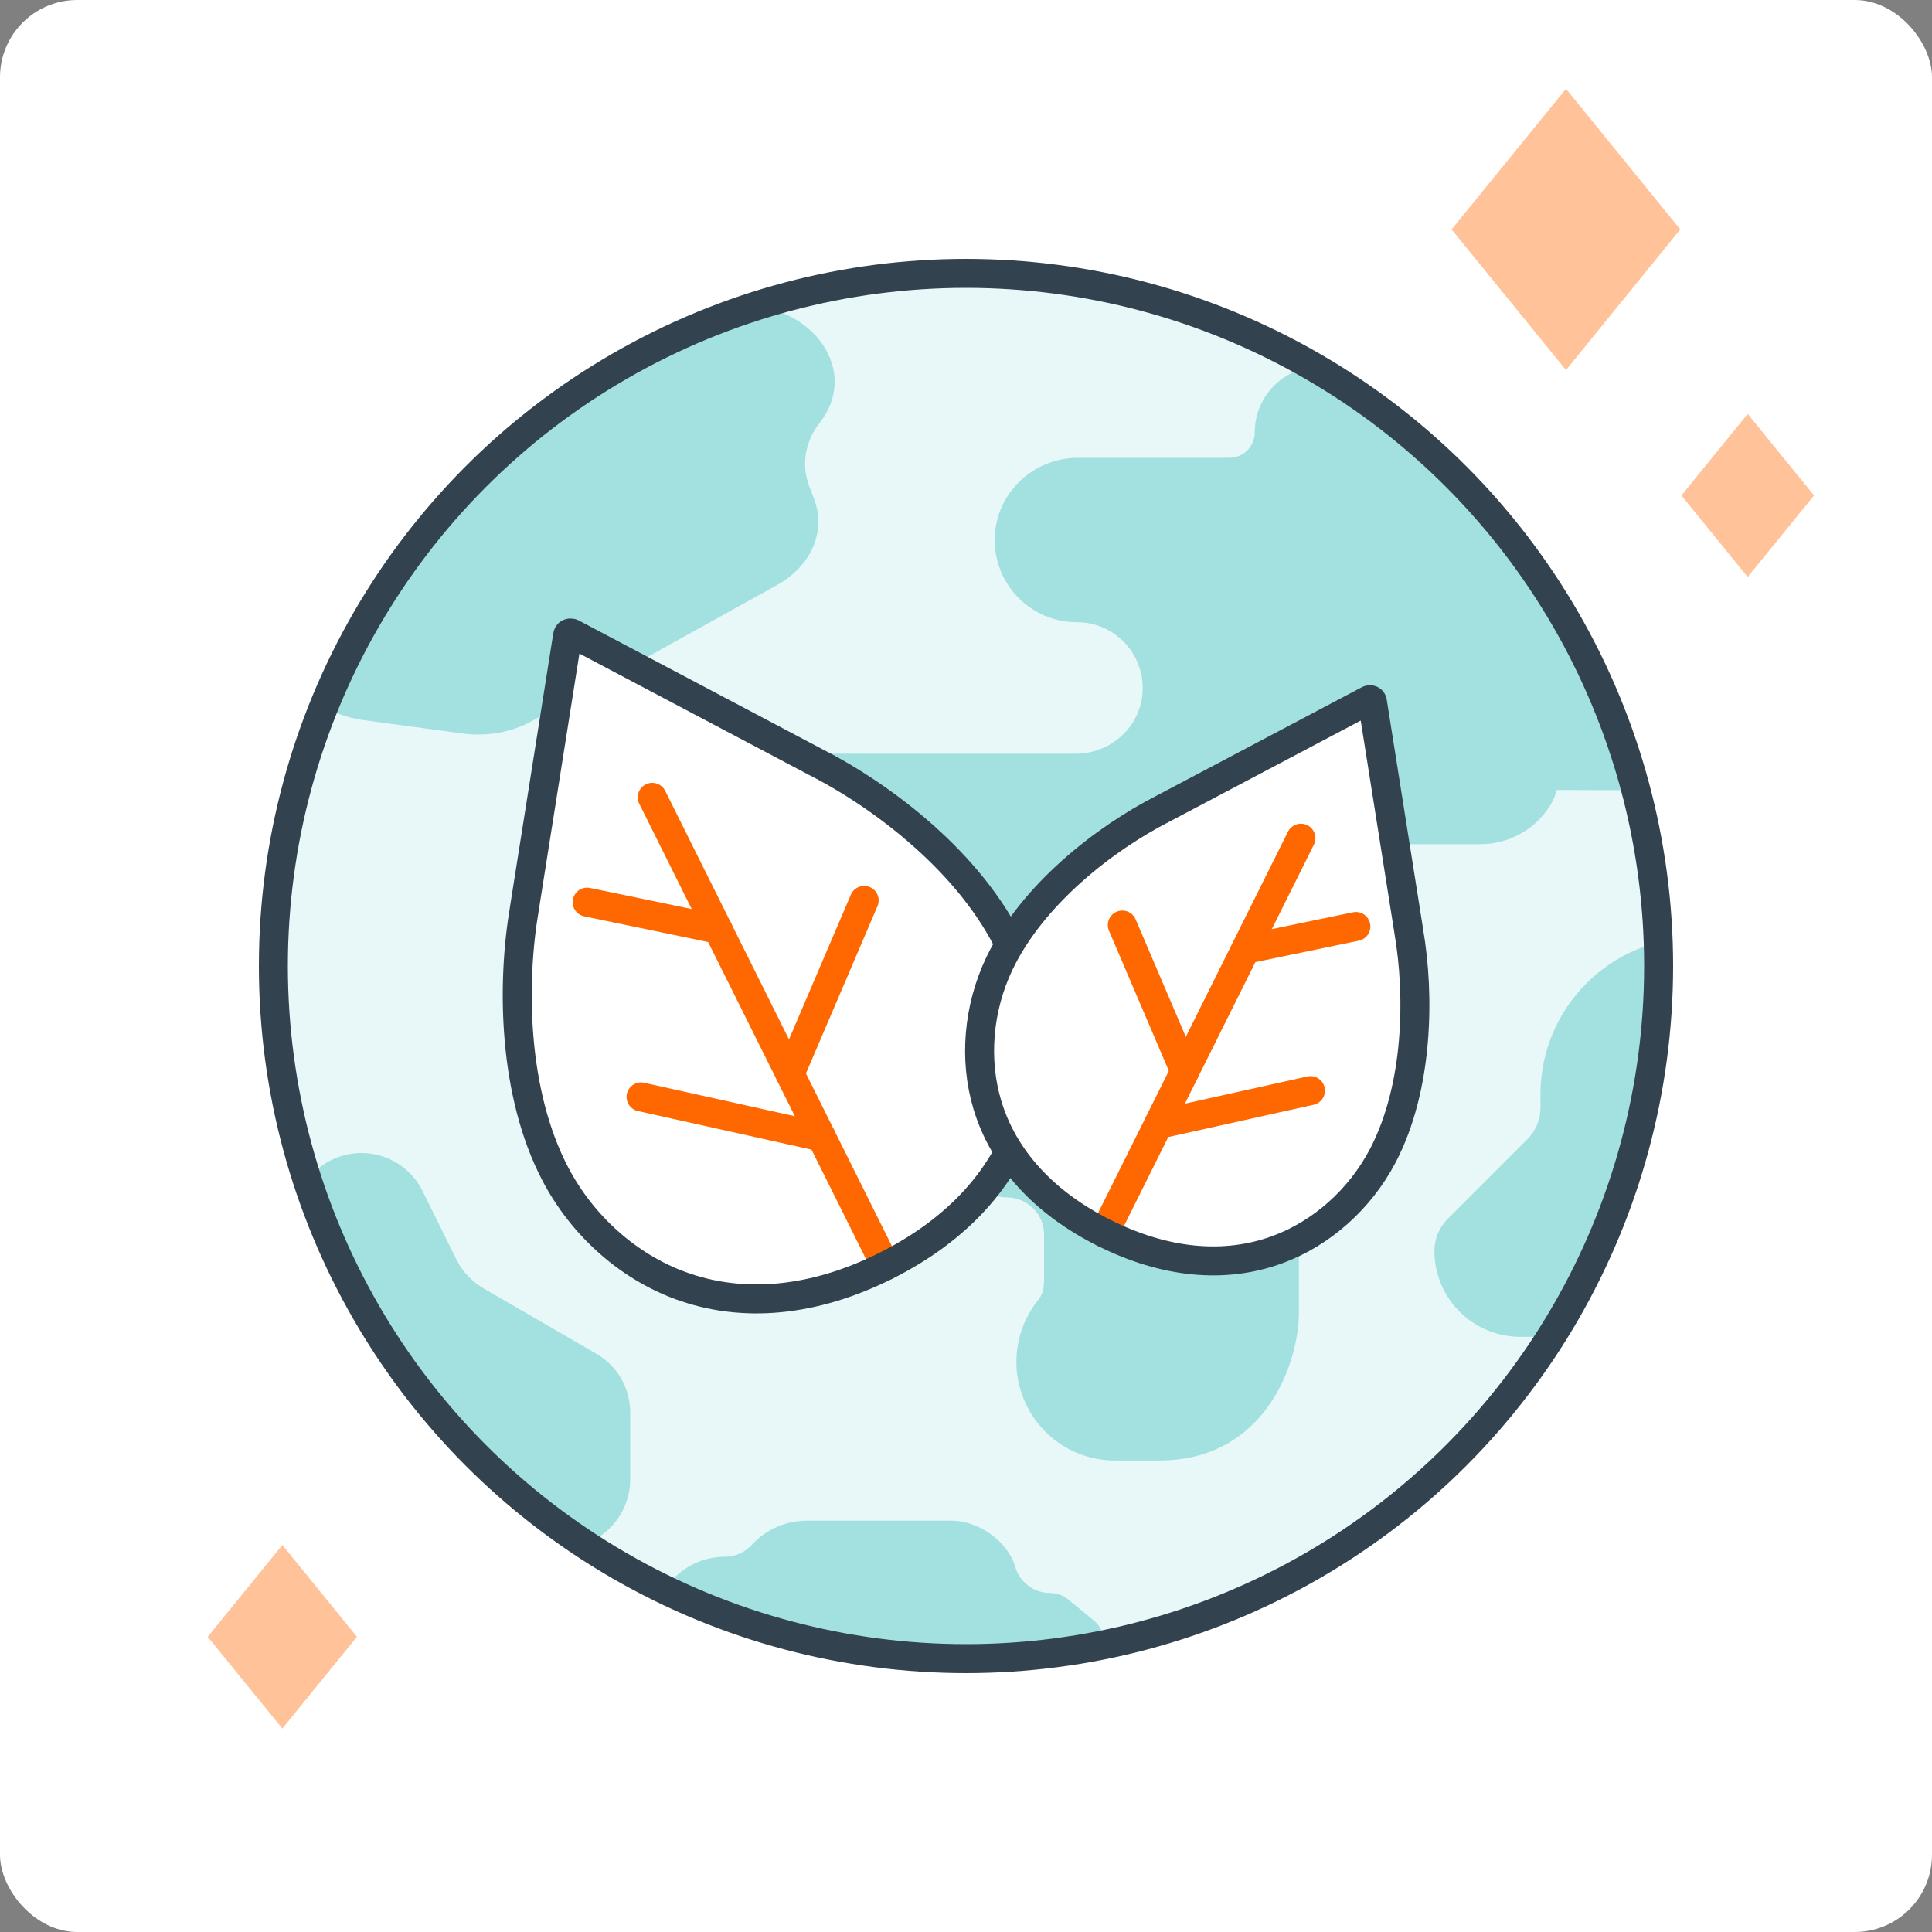
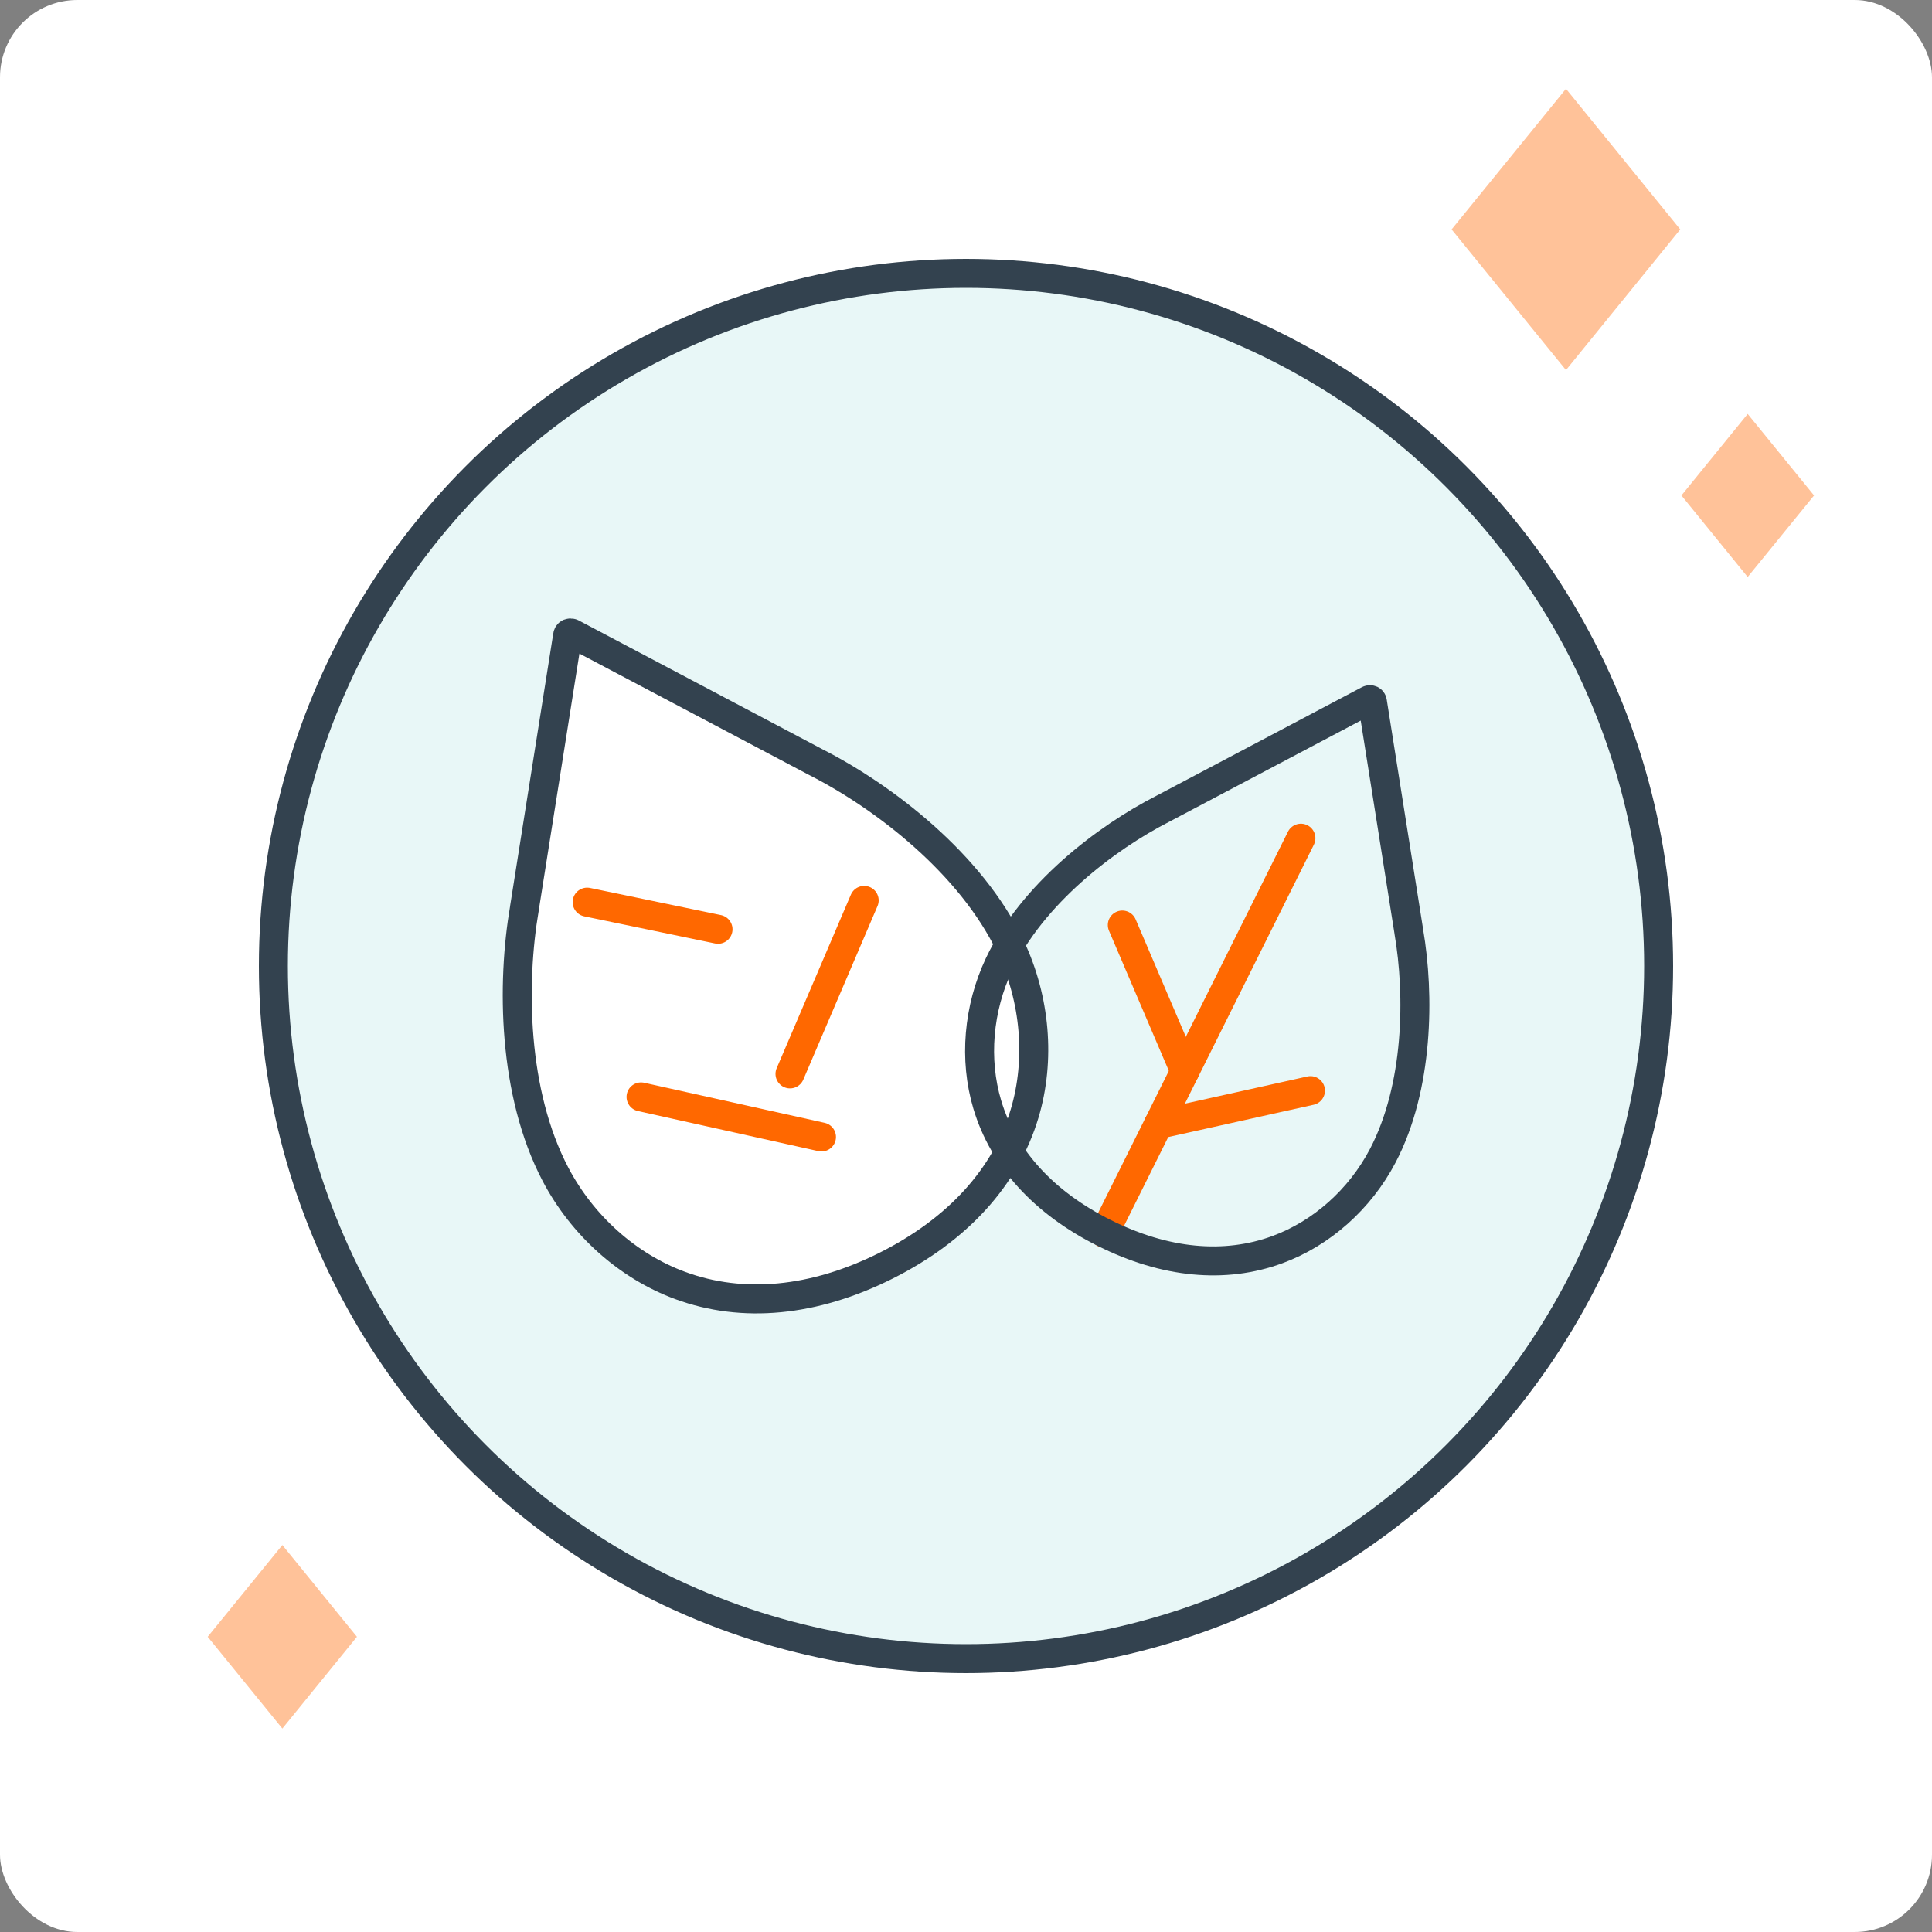
<svg xmlns="http://www.w3.org/2000/svg" id="Layer_1" viewBox="0 0 200 200">
  <rect x="0" y="0" width="200" height="200" fill="#808080" stroke="none" />
  <defs>
    <style>
      .cls-1 {
        stroke: #ff6800;
      }

      .cls-1, .cls-2, .cls-3 {
        fill: none;
      }

      .cls-1, .cls-3 {
        stroke-linecap: round;
        stroke-linejoin: round;
        stroke-width: 3px;
      }

      .cls-4 {
        fill: #a3e1e0;
      }

      .cls-5 {
        fill: #ffc299;
      }

      .cls-6 {
        fill: #fff;
      }

      .cls-3 {
        stroke: #33424f;
      }

      .cls-7 {
        fill: #e8f7f7;
      }

      .cls-8 {
        clip-path: url(#clippath);
      }
    </style>
    <clipPath id="clippath">
-       <circle class="cls-2" cx="100" cy="100" r="71.7" />
-     </clipPath>
+       </clipPath>
  </defs>
  <rect class="cls-6" x="0" y="0" width="200" height="200" rx="8" ry="8" transform="translate(200 200) rotate(180)" />
  <g>
    <g>
      <circle class="cls-7" cx="100" cy="100" r="71.7" />
      <g class="cls-8">
        <g>
          <path class="cls-4" d="M68.29,166.32c-.02-.58.13-1.16.44-1.65,1.32-2.11,3.65-3.52,6.32-3.52,1.1,0,2.08-.47,2.77-1.22,1.46-1.6,3.52-2.51,5.68-2.51h15.03c2.77,0,5.79,2.13,6.57,4.79.45,1.55,1.89,2.69,3.59,2.69h0c.69,0,1.35.24,1.88.67l2.65,2.17c.69.57,1.09,1.41,1.09,2.3h0c0,1.64-1.33,2.97-2.97,2.97h-36.16c-3.73,0-6.78-2.96-6.9-6.69h0Z" />
          <path class="cls-4" d="M49.43,159.94l8.45.3c4.03.14,7.32-3.07,7.36-7.06v-6.89c.02-2.57-1.32-4.89-3.54-6.17l-11.63-6.74c-1.19-.69-2.19-1.72-2.82-2.99l-3.51-7.1c-2.04-4.11-7.41-5.24-10.92-2.22l-4.78,4.03s-8.54,10.86-7.98,17.45c.56,6.59,13.29,11.8,13.29,11.8h0c.1,3.27,2.81,5.86,6.09,5.8l9.99-.19Z" />
          <path class="cls-4" d="M161.16,81.79c-.13.36-.21.73-.39,1.07-1.47,2.79-4.37,4.53-7.52,4.53h-14.55c-1.88,0-3.4,1.52-3.4,3.4v4.25c0,1.88,1.52,3.4,3.4,3.4h6.65c.32,0,.59.26.59.58,0,4.74-2.48,9.15-6.51,11.62-2.61,1.6-4.97,4.03-4.97,8.22v17.02c0,5.11-3.4,15.31-14.46,15.31h-4.57c-3.95,0-7.54-2.27-9.23-5.84-1.69-3.57-1.17-7.78,1.32-10.84.35-.43.56-1.05.56-2.04v-4.68c0-2.11-1.73-3.82-3.84-3.83-2.11,0-3.82-1.72-3.82-3.83v-8.08h-14.28c-9.25,0-16.95-7.31-17.19-16.56-.25-9.61,7.46-17.47,17.01-17.47h25.42c3.64,0,6.72-2.81,6.9-6.44.2-3.92-2.92-7.17-6.8-7.17-4.83,0-8.72-4.02-8.5-8.9.2-4.56,4.05-8.12,8.62-8.12h9.78s5.89,0,5.89,0c1.45,0,2.62-1.17,2.62-2.62h0c0-3.79,3.07-6.86,6.86-6.86h17.81c8.15,0,14.75,6.6,14.75,14.75h0c0,1.45,1.17,2.62,2.62,2.62h4.69c3.12,0,5.65,2.53,5.65,5.65h0c0,3.12-2.53,5.65-5.65,5.65h-10.2c-1.45,0-2.62,1.17-2.62,2.62h0c0,1.45,1.17,2.62,2.62,2.62h2.31c2.76,0,4.99,2.23,4.99,4.99h0c0,2.76-2.24,5-5,4.99l-7.55-.02Z" />
          <path class="cls-4" d="M84.87,43.74h0c-1.54,1.97-1.94,4.39-1.09,6.62l.49,1.28c1.28,3.33-.27,6.95-3.83,8.92l-25.37,14.08c-2.1,1.17-4.68,1.63-7.2,1.29l-10.21-1.38c-6.98-.95-10.48-7.36-6.64-12.17l3.69-4.61c1.03-1.29,1.58-2.79,1.58-4.32v-13.95c0-4.4,4.41-7.96,9.84-7.96h30.41c7.76,0,12.47,6.92,8.32,12.22Z" />
          <path class="cls-4" d="M182.32,97.04h-6.61c-8.97,0-16.24,7.27-16.24,16.24v1.37c0,1.24-.49,2.42-1.36,3.29l-8.26,8.26c-.87.87-1.36,2.06-1.36,3.29h0c0,4.91,3.98,8.9,8.9,8.9h11.08c9.48,0,17.16-7.68,17.16-17.16h0c0-2.57,2.09-4.66,4.66-4.66h0c2.57,0,4.66-2.09,4.66-4.66h0c0-6.43-4.06-12.16-10.14-14.29l-.94-.33c-.49-.17-1.02-.26-1.54-.26Z" />
        </g>
      </g>
      <circle class="cls-3" cx="100" cy="100" r="71.7" />
    </g>
    <g>
      <path class="cls-6" d="M59.07,65.53c-.05,0-.1,0-.15.02-.09.04-.15.13-.16.23l-4.47,28.22v.02c-1.34,7.79-1.21,19.12,3.21,27.54,2.8,5.33,7.51,9.53,12.93,11.52,6.47,2.38,13.82,1.68,21.26-2.04,7.43-3.72,12.41-9.18,14.38-15.78,1.65-5.53,1.12-11.82-1.46-17.26-4.09-8.59-13.07-15.49-20.13-19.09l-25.26-13.35s-.09-.04-.14-.04h0Z" />
      <g>
-         <line class="cls-1" x1="67.52" y1="82.54" x2="91.68" y2="131.05" />
        <line class="cls-1" x1="81.78" y1="111.17" x2="89.46" y2="93.21" />
        <line class="cls-1" x1="74.33" y1="96.2" x2="60.78" y2="93.39" />
        <line class="cls-1" x1="85.04" y1="117.7" x2="66.36" y2="113.55" />
      </g>
      <path class="cls-3" d="M59.07,65.53c-.05,0-.1,0-.15.02-.09.04-.15.13-.16.23l-4.47,28.22v.02c-1.34,7.79-1.21,19.12,3.21,27.54,2.8,5.33,7.51,9.53,12.93,11.52,6.47,2.38,13.82,1.68,21.26-2.04,7.43-3.72,12.41-9.18,14.38-15.78,1.65-5.53,1.12-11.82-1.46-17.26-4.09-8.59-13.07-15.49-20.13-19.09l-25.26-13.35s-.09-.04-.14-.04h0Z" />
-       <path class="cls-6" d="M141.8,72.43s.09,0,.13.02c.08.04.13.11.14.19l3.77,23.78v.02c1.13,6.57,1.02,16.11-2.7,23.21-2.36,4.5-6.33,8.03-10.9,9.71-5.46,2.01-11.65,1.42-17.92-1.72-6.27-3.13-10.46-7.73-12.12-13.3-1.39-4.66-.94-9.96,1.23-14.54,3.44-7.24,11.01-13.05,16.97-16.09l21.29-11.25s.08-.03.12-.03h0Z" />
      <g>
        <line class="cls-1" x1="134.67" y1="86.77" x2="114.31" y2="127.65" />
        <line class="cls-1" x1="122.65" y1="110.9" x2="116.18" y2="95.76" />
-         <line class="cls-1" x1="128.94" y1="98.28" x2="140.36" y2="95.91" />
        <line class="cls-1" x1="119.91" y1="116.4" x2="135.66" y2="112.9" />
      </g>
      <path class="cls-3" d="M141.8,72.43s.09,0,.13.02c.08.04.13.11.14.19l3.77,23.78v.02c1.13,6.57,1.02,16.11-2.7,23.21-2.36,4.5-6.33,8.03-10.9,9.71-5.46,2.01-11.65,1.42-17.92-1.72-6.27-3.13-10.46-7.73-12.12-13.3-1.39-4.66-.94-9.96,1.23-14.54,3.44-7.24,11.01-13.05,16.97-16.09l21.29-11.25s.08-.03.12-.03h0Z" />
    </g>
    <g>
      <polygon class="cls-5" points="162.11 38.31 150.27 23.75 162.11 9.19 173.94 23.75 162.11 38.31" />
      <polygon class="cls-5" points="180.92 59.73 174.06 51.29 180.92 42.85 187.79 51.29 180.92 59.73" />
    </g>
    <polygon class="cls-5" points="29.23 178.94 21.5 169.44 29.23 159.94 36.95 169.44 29.23 178.94" />
  </g>
</svg>